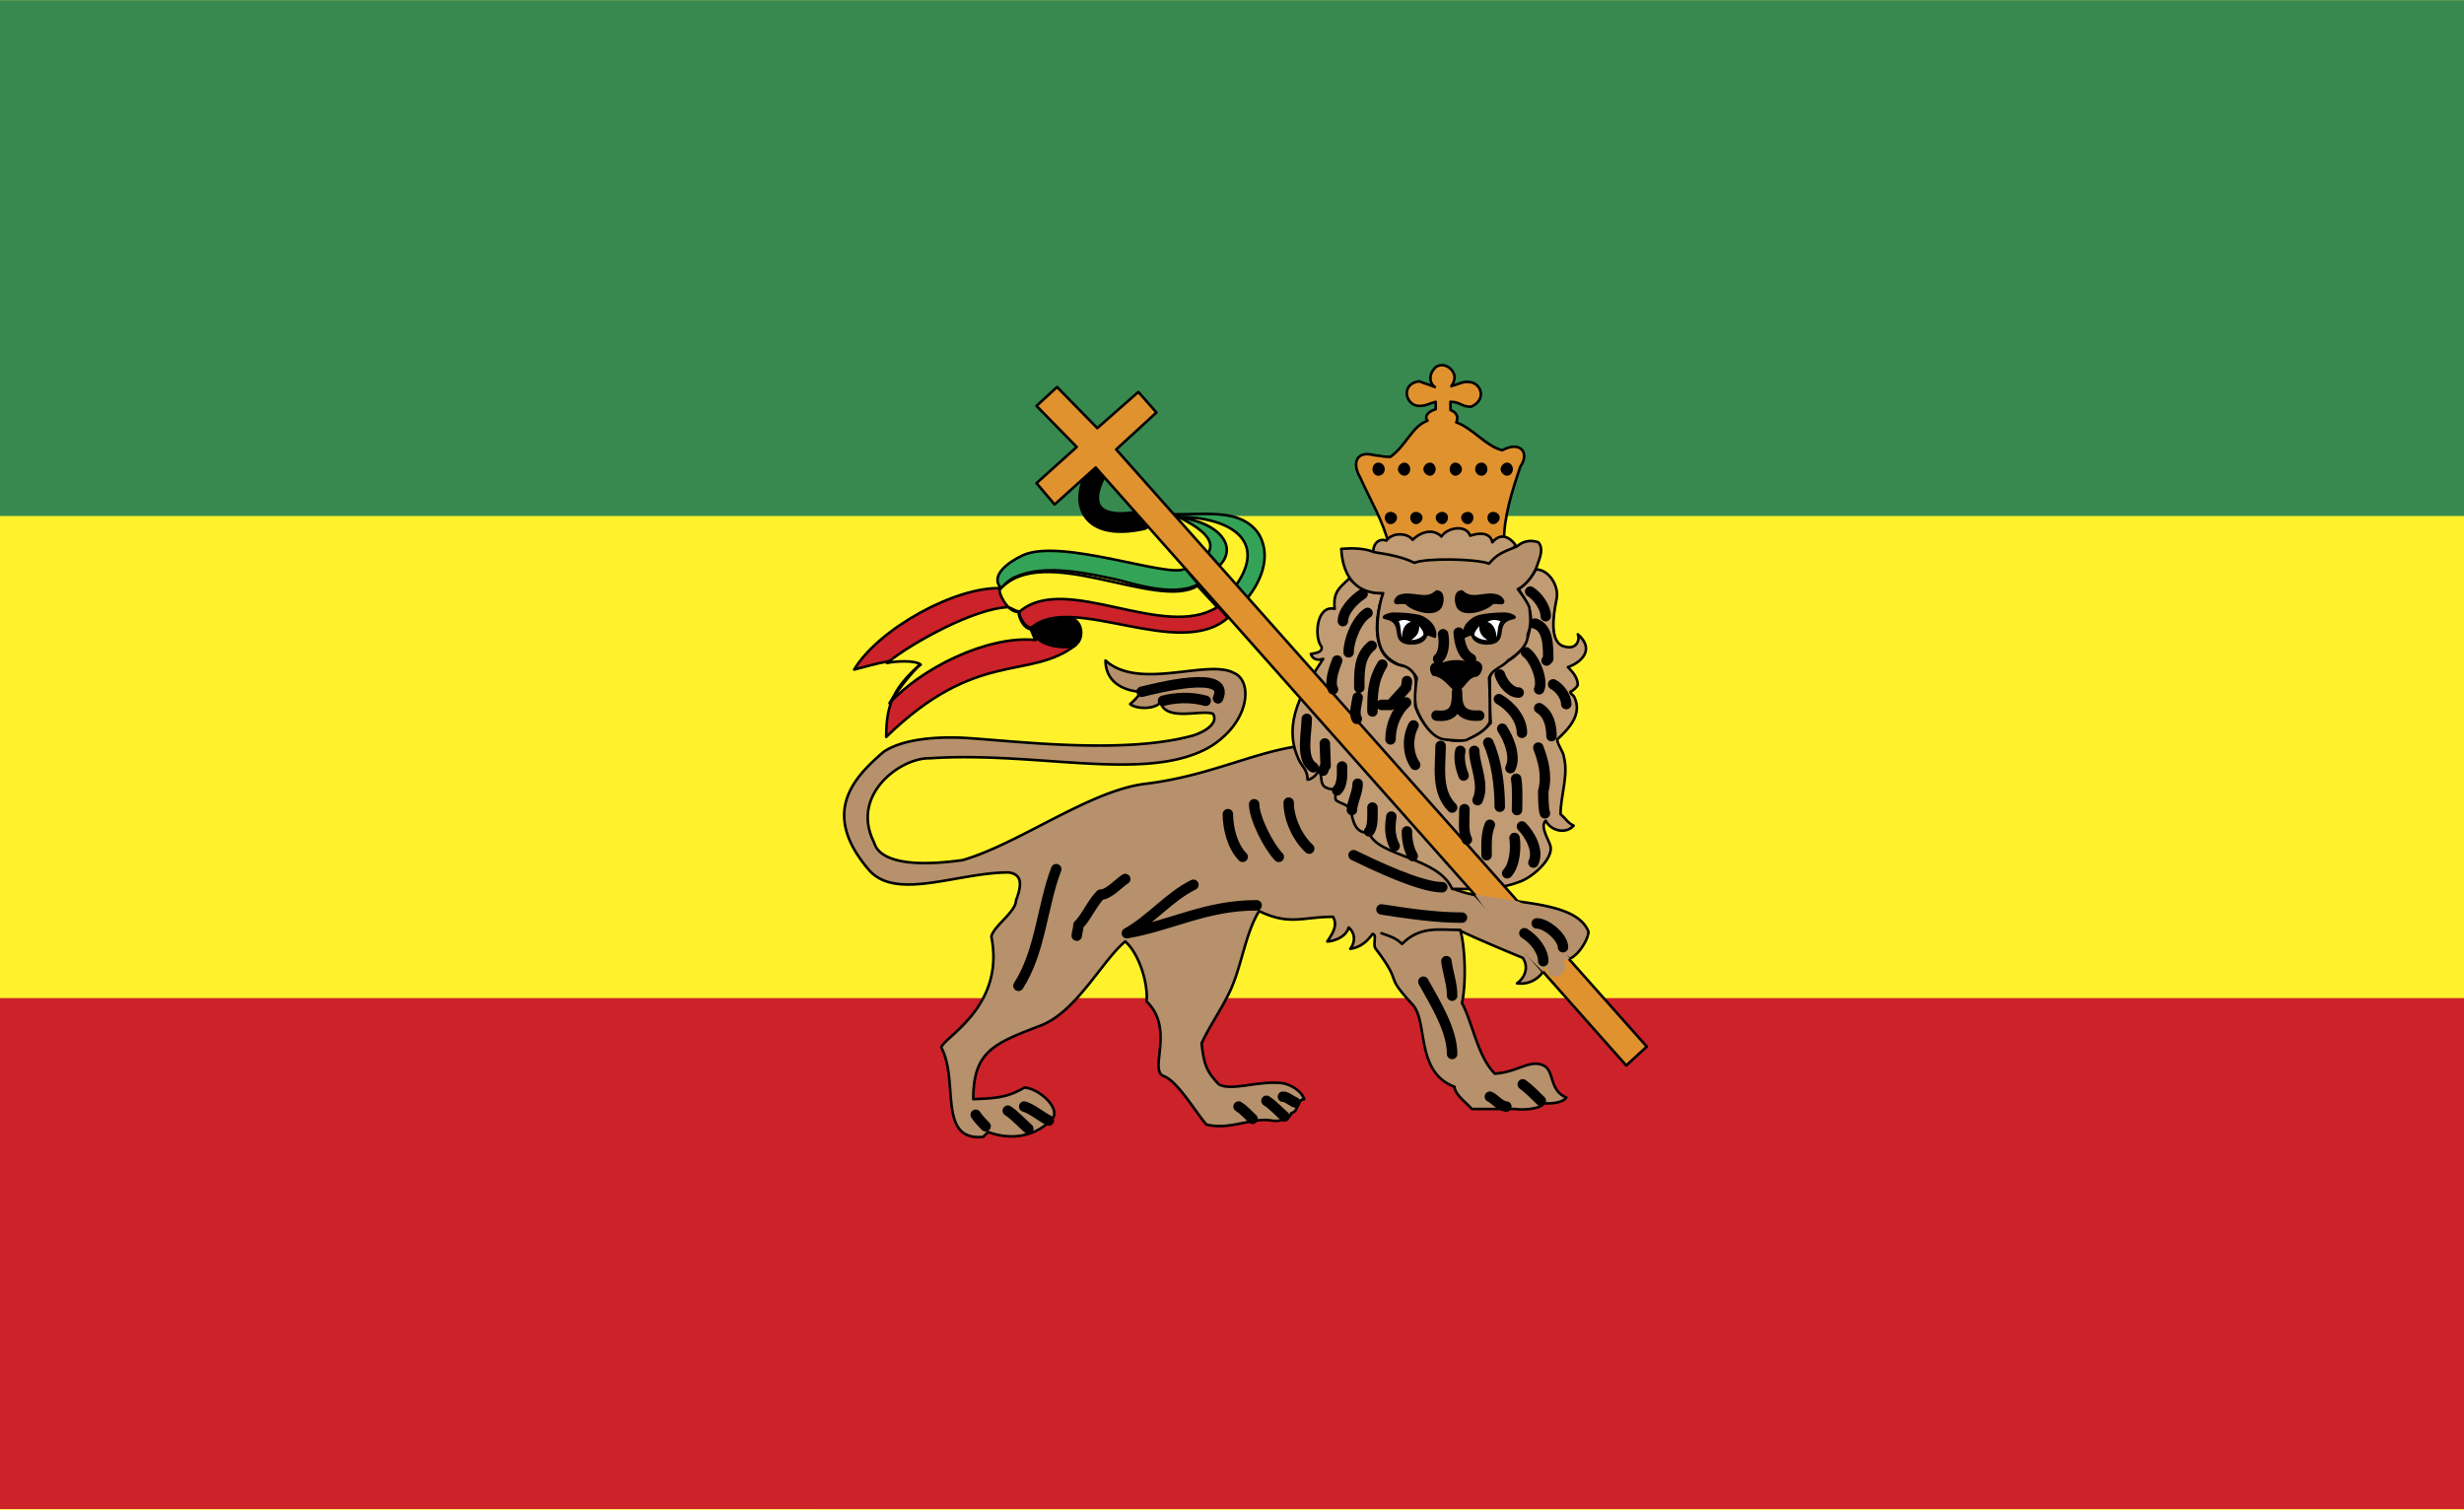
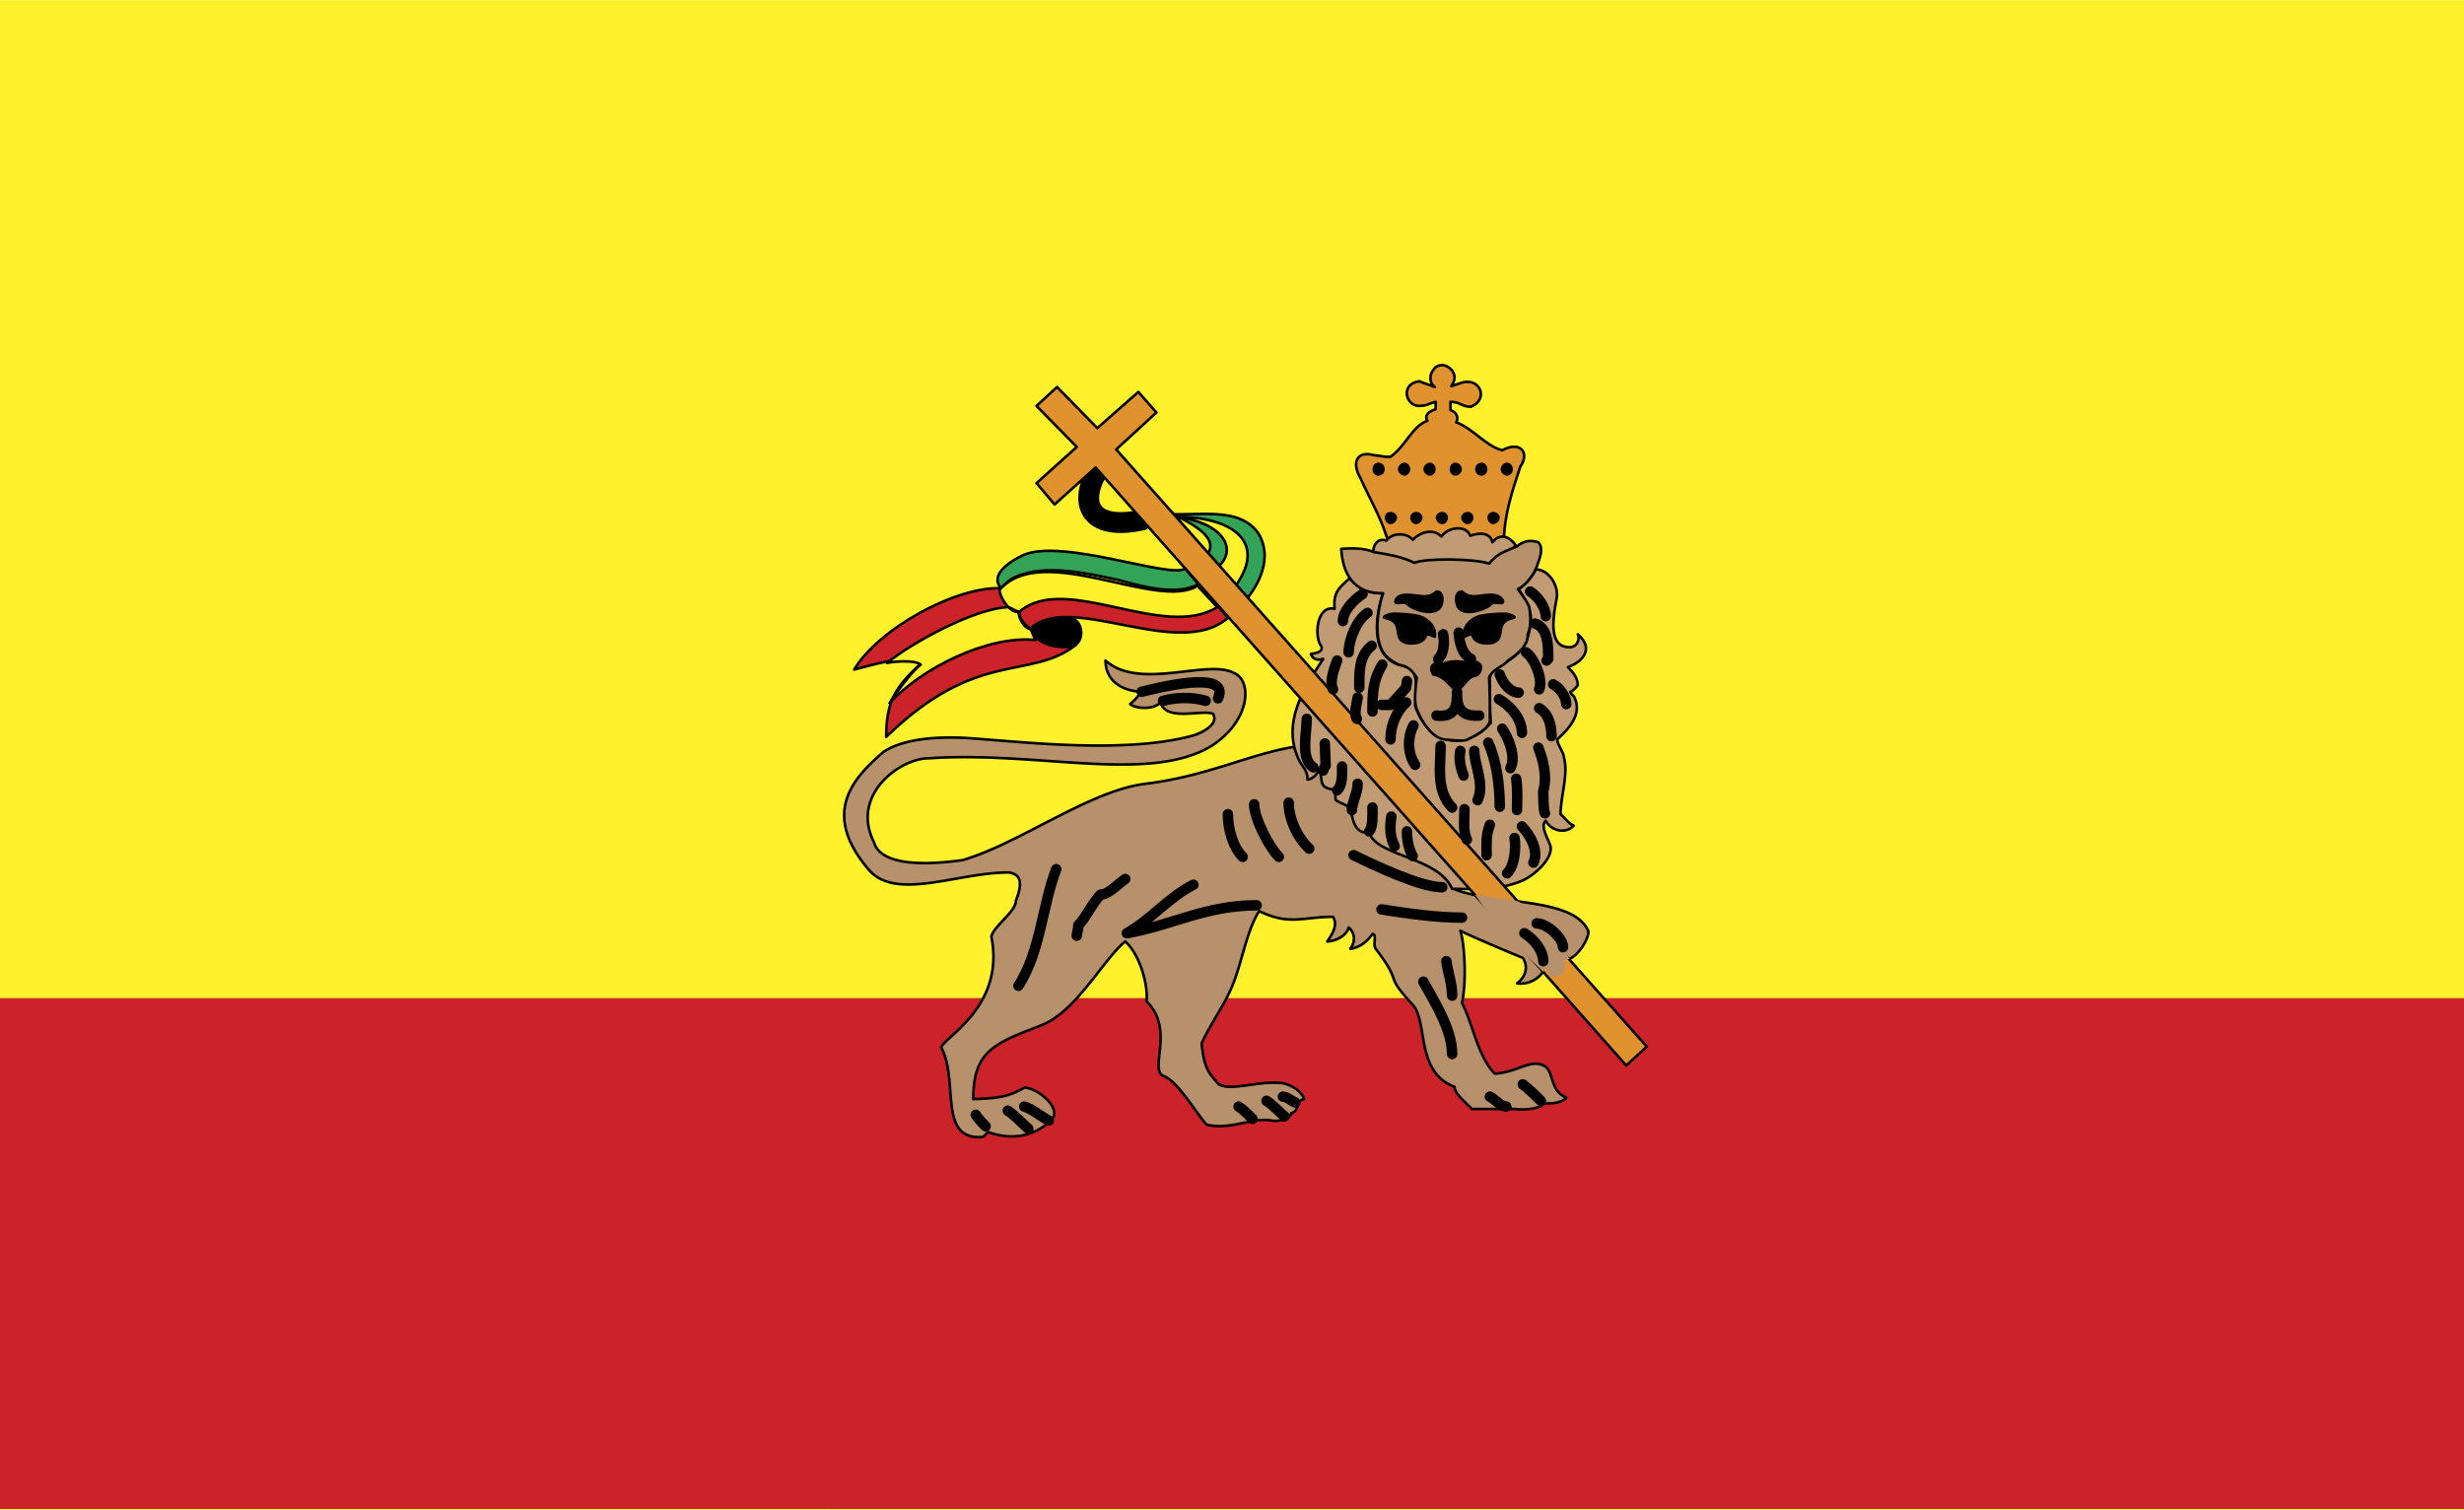
<svg xmlns="http://www.w3.org/2000/svg" width="2500" height="1532" viewBox="0 0 216 132.336">
  <path fill-rule="evenodd" clip-rule="evenodd" fill="#fff22d" d="M0 0h216v132.336H0V0z" />
-   <path fill-rule="evenodd" clip-rule="evenodd" fill="#378950" d="M0 0h216v45.216H0V0z" />
  <path fill-rule="evenodd" clip-rule="evenodd" fill="#cc2229" d="M0 87.48h216v44.785H0V87.48z" />
  <path d="M103.896 49.824c-1.296.936-10.872-2.736-14.256-1.152-1.08.504-2.952 1.728-1.872 2.88.36-.432.864-.864 1.296-1.008 2.592-1.152 6.336-.288 9 .288 1.872.504 5.04 1.44 6.984.36l-1.152-1.368z" fill-rule="evenodd" clip-rule="evenodd" fill="#33a457" stroke="#000" stroke-width=".229" stroke-linecap="round" stroke-linejoin="round" stroke-miterlimit="2.613" />
  <path d="M87.84 51.552c-4.032-.216-10.872 3.6-12.96 7.128 1.728-.432 4.248-1.296 5.904-.576-2.304 2.088-3.096 3.384-3.096 6.479 7.992-7.776 12.528-4.896 16.632-8.063-1.944.504-3.6-.36-3.816-1.512-.648.072-1.296-1.296-1.008-1.512-.936 0-1.584-1.368-1.656-1.944z" fill-rule="evenodd" clip-rule="evenodd" fill="#cc2229" stroke="#000" stroke-width=".229" stroke-linecap="round" stroke-linejoin="round" stroke-miterlimit="2.613" />
  <path d="M90.432 55.008c.72-.72 2.592-1.008 3.384-.864 1.224.216 1.296 2.231.144 2.52-.792.144-3.312 0-3.528-1.656z" fill-rule="evenodd" clip-rule="evenodd" stroke="#000" stroke-width=".229" stroke-linecap="round" stroke-linejoin="round" stroke-miterlimit="2.613" />
  <path d="M89.424 53.496c-.288.432.648 1.8 1.08 1.44 3.6-2.952 12.888 2.952 17.136-.792l-.864-1.008c-4.824 2.808-13.392-3.168-17.352.36z" fill-rule="evenodd" clip-rule="evenodd" fill="#cc2229" stroke="#000" stroke-width=".229" stroke-linecap="round" stroke-linejoin="round" stroke-miterlimit="2.613" />
  <path d="M96.192 41.256c-1.728 3.024-.504 5.256 3.888 4.32" fill="none" stroke="#000" stroke-width="1.833" stroke-linecap="round" stroke-linejoin="round" stroke-miterlimit="2.613" />
  <path d="M102.888 45.072c3.24 0 5.904-.432 7.417 1.656 1.08 1.728.504 3.888-1.008 5.76l-3.385-4.032c1.008-1.584-2.304-2.952-3.024-3.384z" fill-rule="evenodd" clip-rule="evenodd" fill="#33a457" stroke="#000" stroke-width=".229" stroke-linecap="round" stroke-linejoin="round" stroke-miterlimit="2.613" />
  <path d="M106.776 49.68c1.872-1.656.216-4.032-3.888-4.392 4.824-.072 8.424 2.016 5.328 6.192l-1.44-1.8zm-19.152 2.016c3.744-4.32 13.824 1.872 17.352-.36l1.728 1.872c-4.68 2.952-13.248-3.024-17.28.36-.792.36-1.8-1.224-1.8-1.872zm-9.864 6.408c2.088-1.729 7.704-4.824 10.656-4.896.36.144.648.36.864.36 0 .432.36 1.44 1.08 1.584.144.36.36.864.432.936-4.248-.432-10.08 2.521-12.816 5.544.36-.648 2.016-2.88 2.736-3.384-.504-.432-2.376-.288-2.952-.144z" fill-rule="evenodd" clip-rule="evenodd" fill="#fff22d" stroke="#000" stroke-width=".229" stroke-linecap="round" stroke-linejoin="round" stroke-miterlimit="2.613" />
  <path d="M113.473 65.448c-3.961.647-7.705 2.592-13.033 3.24-4.896.576-11.088 5.256-16.056 6.695-7.272 1.009-7.632-1.224-7.776-1.584-2.088-4.176 2.376-7.415 4.896-7.344 9.504-.648 19.224 2.232 24.696-1.08 3.457-2.231 3.601-5.76 1.944-6.408-2.304-1.224-8.28 1.584-11.232-1.08 0 1.584 1.152 2.592 3.024 2.736 0 .216-.288.576-.864 1.08.504.432 2.088.504 2.664-.144.504 1.728 3.672.576 4.608 1.008.576 1.008-1.296 1.8-1.944 1.944-6.264 1.656-15.912.36-20.088.144-1.872-.072-4.968 0-6.84 1.224-2.592 2.232-5.616 5.328-1.296 10.368 2.376 2.736 7.775.216 12.24.216 1.008.145 1.296.792.648 2.448 0 1.008-1.944 2.232-2.16 3.168 1.224 6.12-4.104 8.784-4.392 9.72 1.584 2.952-.36 8.208 3.672 7.849l.432-.433c2.736 1.008 4.896-.144 5.76-1.367.36-1.009-1.512-2.521-2.592-2.521-1.439.864-2.52.937-4.464 1.008 0-4.248 1.872-4.896 5.976-6.479 3.096-1.225 5.4-5.76 7.344-7.344 1.224 1.079 2.016 3.672 1.872 5.256 2.52 2.447.144 6.048 1.512 6.552 1.224.432 2.88 3.312 3.744 4.248 2.088.504 3.96-.648 5.687-.36.721.145 1.729-.216 1.729-.647.721-.145.432-1.152 1.152-1.225-.287-.72-1.008-1.151-1.729-1.368-2.088-.359-4.607.721-5.759.072-1.008-1.08-1.296-1.584-1.512-3.6.72-1.584 2.016-3.385 2.664-4.969.864-2.016 1.225-4.752 2.377-6.623 2.664 1.296 3.814.504 6.479.504.361.647.145 1.224-.504 2.16.504 0 1.656-.36 1.873-1.225.432.36.719 1.08.143 1.872 1.01-.144 1.584-.792 1.945-1.296.432 0 0 .936.287 1.296 2.52 3.312.576 2.017 3.24 4.896 1.369 1.513.217 5.904 3.672 7.2 0 .648 1.08 1.44 1.512 1.944h3.816c1.08.145 2.447-.145 2.447-.504 1.01.072 1.801-.145 2.018-.504-1.441-.576-1.08-2.232-1.873-2.736-1.223-.72-2.303.504-4.391.648-1.514-1.513-1.945-4.465-2.881-6.192.432-1.944.217-5.328-.145-6.336 1.152.576 4.248 1.872 5.473 2.376.504.72.287 1.656-.504 2.232a2.363 2.363 0 0 0 2.447-1.297l.576.721c1.297-.072 1.297-1.008 1.08-1.512.936.216 2.16-1.656 2.16-2.448-1.225-3.097-8.424-2.304-11.809-3.744-1.439-4.104-6.984-3.601-9.215-8.712-.43-.863-4.75-2.735-4.75-3.743z" fill-rule="evenodd" clip-rule="evenodd" fill="#b6916b" stroke="#000" stroke-width=".229" stroke-linecap="round" stroke-linejoin="round" stroke-miterlimit="2.613" />
  <path d="M118.297 50.688c-.938.864-1.441 1.224-1.297 2.664-1.656-.36-1.801 2.592-1.152 3.312.145.576-.719.576-.936.648.217.647.863.504 1.08.432-1.801 2.736-3.6 5.616-2.16 8.784.287.648.793.936.793 1.8.359 0 .936-.504.936-.864.576.648-.217 1.584 1.367 1.729.359.072-.072.863.289 1.008.432.288 1.08.288 1.223 1.008.217.864.361 1.8 1.584 1.8.793 2.089 6.049 2.089 7.273 4.896 2.088 0 3.959.144 5.975-.648 1.008-.359 2.809-1.872 2.664-3.023-.072-.504-1.008-1.8-.432-2.304.432.863 1.729 1.224 2.447.432-.574-.288-.646-.576-1.15-1.008 0-1.584.719-3.456.287-5.04 0-.36-.576-1.08-.576-1.512.936-.864 2.232-2.16 1.512-3.672-.072-.216-.359-.288-.359-.504.217-.072.504-.36.648-.576 0-.648-.432-1.152-.865-1.584 1.225-.432 2.377-1.584.865-2.88.215.432-.072 1.512-1.369 1.008-1.08-.504-.791-2.592-.504-4.032.289-1.152-.646-2.664-1.799-2.664-.361.647-.865 1.296-1.512 1.728.432.792 1.08 1.512 1.08 2.736-.361 4.104-3.312 3.384-3.602 5.04 0 1.512 0 2.808.072 3.96-2.375 2.664-5.543 1.728-6.623-1.512 0-.792.504-3.24-.865-3.456-3.383-.504-2.52-4.824-1.943-6.408-1.512.07-2.447-.794-2.951-1.298z" fill-rule="evenodd" clip-rule="evenodd" fill="#c09b74" stroke="#000" stroke-width=".229" stroke-linecap="round" stroke-linejoin="round" stroke-miterlimit="2.613" />
  <path d="M121.752 47.736c3.385 0 6.695-.072 10.08-.144 0-2.376.721-4.536 1.439-6.696.865-1.224 0-2.304-1.584-1.44-1.439-.36-2.592-1.944-4.031-2.448.215-.432.072-.864-.504-1.08v-.72c.863 0 .936.432 1.799.432 1.369-.576.938-2.016-.07-2.16-.648-.072-.721.072-1.656.36.287-.432.432-.864.072-1.368-.504-.648-1.297-.576-1.584-.144-.504.576-.361 1.296.07 1.584-.719-.288-.646-.216-1.367-.504-1.656.216-1.225 2.088-.072 2.16.721 0 .721-.144 1.512-.36v.648c-.719.216-1.008.647-.719 1.008-1.369.504-1.801 2.088-3.24 3.168-.865 0-.576-.072-1.441-.144-1.582-.432-1.943.72-1.223 1.944.863 1.944 2.015 3.816 2.519 5.904zM92.664 33.912l-1.8 1.656 3.528 3.6-3.528 3.168 1.584 1.872 3.6-3.24 46.513 52.416 1.799-1.655-46.512-52.345 3.528-3.24-1.584-1.8-3.6 3.168-3.528-3.6z" fill-rule="evenodd" clip-rule="evenodd" fill="#e0922f" stroke="#000" stroke-width=".229" stroke-linecap="round" stroke-linejoin="round" stroke-miterlimit="2.613" />
  <path d="M129.312 78.408c1.367.216 2.303.36 3.744.576 2.303 1.08 3.383 3.168 4.535 5.04-.432.288-.145-.145-.504.144.359.72-.072 1.656-1.152 1.368-.215-.216-.287-.504-.432-.792l-.217.433c-2.157-2.089-4.317-4.248-5.974-6.769z" fill-rule="evenodd" clip-rule="evenodd" fill="#b6916b" />
  <path d="M120.816 40.536c.359 0 .576.288.576.576s-.217.576-.576.576c-.289 0-.504-.288-.504-.576s.215-.576.504-.576zm2.303 0c.289 0 .506.288.506.576s-.217.576-.506.576c-.287 0-.574-.288-.574-.576s.287-.576.574-.576zm2.233 0c.289 0 .504.288.504.576s-.215.576-.504.576c-.287 0-.576-.288-.576-.576s.288-.576.576-.576zm2.232 0c.287 0 .576.288.576.576s-.289.576-.576.576-.504-.288-.504-.576.217-.576.504-.576zm2.305 0c.287 0 .504.288.504.576s-.217.576-.504.576c-.361 0-.576-.288-.576-.576s.214-.576.576-.576zm2.23 0c.289 0 .506.288.506.576s-.217.576-.506.576c-.287 0-.574-.288-.574-.576s.287-.576.574-.576zm-10.223 4.32c.287 0 .576.216.576.504s-.289.576-.576.576c-.289 0-.504-.288-.504-.576s.215-.504.504-.504zm2.233 0c.287 0 .574.216.574.504s-.287.576-.574.576c-.289 0-.504-.288-.504-.576s.215-.504.504-.504zm2.303 0c.289 0 .504.216.504.504s-.215.576-.504.576c-.287 0-.576-.288-.576-.576s.289-.504.576-.504zm2.232 0c.287 0 .504.216.504.504s-.217.576-.504.576-.576-.288-.576-.576.289-.504.576-.504zm2.232 0c.287 0 .576.216.576.504s-.289.576-.576.576c-.289 0-.504-.288-.504-.576s.215-.504.504-.504z" fill-rule="evenodd" clip-rule="evenodd" />
  <path d="M120.385 48.384c0-.864.576-1.224 1.15-1.008.506-.72 1.801-.72 2.305-.072.721-.72 1.801-1.008 2.52-.288.504-.792 2.16-1.08 2.521-.072 1.08-.36 1.799-.144 1.943.576.791-.937 1.584-.36 2.016.216-.359 1.008-2.16 1.728-1.799 2.664-1.586-.36-3.961-.864-5.617-.144-.504.504-.863.504-1.225.288-.287.072-.504.576-1.08.36-.719-1.728-2.447-2.088-2.734-2.52z" fill-rule="evenodd" clip-rule="evenodd" fill="#c09b74" stroke="#000" stroke-width=".229" stroke-linecap="round" stroke-linejoin="round" stroke-miterlimit="2.613" />
  <path d="M120.455 48.384c-.863-.36-1.943-.36-2.879-.288.145 2.664 1.512 3.96 3.672 3.888-.432 1.224-.721 3.24-.287 4.536.287 1.008 1.08 1.439 1.654 1.728.865.144 1.225.576 1.584 1.152-.143 1.008-.215 1.872-.07 2.592.574 1.512 1.512 2.664 2.447 2.808.721.072 1.439.144 1.943.072 1.008-.504 1.729-.864 2.088-1.584 0-1.296 0-2.592-.072-3.888.289-.792 1.225-.936 1.656-1.512 1.008-.648 1.801-1.44 1.729-2.304.359-.792.217-1.656.145-2.376-.289-.648-.648-1.08-1.008-1.584.791-.36 1.512-1.44 1.727-2.16.289-.792.504-1.439.072-1.943-.646-.216-1.295-.145-1.871.359-1.225.504-1.729.648-2.449 1.512-1.15-.432-5.543-.504-6.551-.072-1.008-.504-2.161-.72-3.53-.936z" fill-rule="evenodd" clip-rule="evenodd" fill="#b6916b" stroke="#000" stroke-width=".229" stroke-linecap="round" stroke-linejoin="round" stroke-miterlimit="2.613" />
  <path d="M125.641 58.248c-.289.216-.145.648 0 .864 1.152.144 1.584 1.368 2.088 1.296.576 0 .791-1.152 1.727-1.224.361-.216.506-.864.217-1.008-.217-.288-.648-.144-.936 0-.504-.288-1.584-.288-2.232 0-.288-.216-.505-.144-.864.072zm-3.168-5.4c.215 0 .504-.072.791 0 .576.648 2.736 1.296 3.096.144.145-.432.145-1.152-.432-1.152-.936.936-2.232-.072-3.312.432-.288.216-.432.576-.143.576zm9.142 0c-.287 0-.504-.072-.791 0-.576.648-2.809 1.296-3.096.144-.145-.432-.145-1.152.432-1.152.936.936 2.16-.072 3.24.432.36.216.504.576.215.576zm.289.936c-.793 0-1.584.072-2.232.216-.721.216-1.512.936-1.295 1.8.215-.072.574-.36.719-.072.145.432.648.72 1.512.648 1.656-.216.145-1.872 2.088-2.231.288-.073-.36-.361-.792-.361zm-9.72 0c.793 0 1.584.072 2.232.216.721.216 1.512.936 1.367 1.8-.287-.072-.646-.36-.791-.072-.145.432-.648.72-1.512.648-1.656-.216-.145-1.872-2.088-2.231-.288-.073.36-.361.792-.361z" fill-rule="evenodd" clip-rule="evenodd" stroke="#000" stroke-width=".229" stroke-linecap="round" stroke-linejoin="round" stroke-miterlimit="2.613" />
  <path d="M125.928 62.712c1.801.216 1.801-1.08 1.801-2.088 0 .936 0 2.232 1.943 2.088m-1.801-7.272c.072 1.008.361 1.944 1.08 2.304m-2.879 0c.504-.432.576-1.44.432-2.16" fill="none" stroke="#000" stroke-width=".917" stroke-linecap="round" stroke-linejoin="round" stroke-miterlimit="2.613" />
-   <path d="M131.545 54.432c-.289.432-.217.936-.361 1.44 0-.504-.215-1.224-.791-1.368.359-.216.718-.216 1.152-.072zm-1.873.432c0 .504.145.864.721 1.224-.432 0-.865-.144-1.152-.432-.001-.288.286-.576.431-.792zm-5.256 0c0 .504-.145.864-.721 1.224.434 0 .793-.144 1.08-.432.073-.288-.214-.576-.359-.792zm-1.801-.432c.217.432.145.936.289 1.44 0-.504.145-1.224.791-1.368-.359-.216-.718-.216-1.08-.072z" fill-rule="evenodd" clip-rule="evenodd" fill="#fff" />
  <path d="M89.784 96.984c.72.216 1.44.864 2.16 1.224m-3.6-.863c.576.359 1.224 1.079 1.8 1.584m-4.608-1.225c.216.36.72.864.864 1.008m26.065-2.592c.359 0 .719.36 1.08.504m-2.522-.144c.576.359 1.225 1.08 1.584 1.368m-4.031-.864c.36.216.864.72 1.225 1.08m23.687-3.024c.504.36 1.225 1.08 1.584 1.44m-4.465-.36c.361.145.938.864 1.441.864m-5.255-12.744c.143 1.08.504 1.944.504 3.024m-2.522-1.224c1.08 1.944 2.521 4.248 2.521 6.336m7.417-11.447c.863 0 2.303 1.224 2.303 2.088m-3.383-1.225c.936.576 1.654 1.584 1.654 2.448m-14.183-4.536c2.305.36 4.752.72 7.057.72m-1.729-2.663c-1.943 0-5.977-1.944-7.775-2.809m-5.688-4.607c0 1.367.719 3.023 1.799 4.031m-4.825-3.888c0 1.224 1.297 3.744 2.16 4.608m-4.463-3.743c0 1.296.432 2.88 1.296 3.744m-4.32 2.447c-2.16 1.08-3.672 3.024-5.832 4.248 4.032-.72 6.912-2.447 11.376-2.447M98.64 77.04c-.576.36-1.44 1.368-2.16 1.368-.72.72-1.368 2.16-1.944 2.664 0 .36-.144.72-.144.936m-1.8-5.831c-1.225 3.168-1.368 7.199-3.312 10.224m12.672-24.985c1.08-.288 2.448-.36 3.744 0m-5.616-.792c1.224-.288 7.848-2.016 6.696.576" fill="none" stroke="#000" stroke-width=".917" stroke-linecap="round" stroke-linejoin="round" stroke-miterlimit="2.613" />
-   <path d="M128.016 81.504c-1.943 0-3.527-.359-5.111 1.225-.576-.576-1.225-.721-1.801-.937" fill="none" stroke="#000" stroke-width=".229" stroke-linecap="round" stroke-linejoin="round" stroke-miterlimit="2.613" />
  <path d="M128.377 70.92c0 .937-.145 1.944.215 2.664m2.015-1.296c-.359.864-.287 1.729-.287 2.664m2.448-1.512c.145.936 0 2.447-.648 3.096m1.296-4.103c.721.72 1.512 2.159 1.008 3.168m-1.512-7.345c.145 1.009.072 1.872.072 2.736m1.871-5.471c.432 1.151.793 2.447.432 3.815 0 .433 0 1.584.145 1.944m-.504-9.216c.865.504 1.08 1.584 1.08 2.448m.144-4.536c.576.288 1.152 1.08 1.152 1.728m-3.167-9.864c.719.432 1.367 1.44 1.367 2.16m-.936.648c1.152.36 1.152 1.944 1.152 3.096l-.145.144m-1.8-.72c.793.576 1.512 2.448 1.152 3.24m-3.454-1.296c.215.648.863 1.584 1.656 1.584m-1.729.576c1.008.576 2.016 1.728 2.016 2.952m-1.728-.36c.576.864 1.225 2.448.721 3.456m-1.944-2.232c.719 1.583 1.008 3.744 1.008 5.616m-2.233-4.896c0 1.224.936 2.953.287 4.32m-1.511-4.32c-.145.648 0 1.44.289 2.16m-2.018-2.592c0 1.729-.432 3.96 1.01 5.4m-8.281-9.648c-.072.504-.359 1.44-.072 1.872m4.968.576c-.576 1.08-.504 2.52.145 3.456m-.793-5.472c-.863.792-1.367 2.016-1.367 3.24m1.439-5.112c0 .216-.072.432-.072.576l-1.367 1.512h-.793m.072-3.528c-.863 1.44-.863 2.592-.863 4.104m-.073-5.76c-1.152.936-1.08 2.376-1.08 3.672m.721-6.552c-.938.576-1.656 2.376-1.656 3.456m1.222-5.112c-.791.504-1.727 1.512-1.727 2.376m-.503 3.456c-.217.576-.721 1.872-.361 2.52M114.553 63c0 1.224-.576 3.528.576 4.248m1.008-2.088l.072 1.944c-.072.072-.217.359-.217.432m1.656-.359c0 .647.072 1.584-.432 2.088m1.8-.577c0 .792-.504 1.656-.504 2.304m1.8-.216c0 .647.072 1.656-.289 2.088m1.946-1.296c-.145.936-.145 1.728.287 2.592m1.08-1.296c0 .792.145 1.512.504 2.16" fill="none" stroke="#000" stroke-width=".917" stroke-linecap="round" stroke-linejoin="round" stroke-miterlimit="2.613" />
</svg>